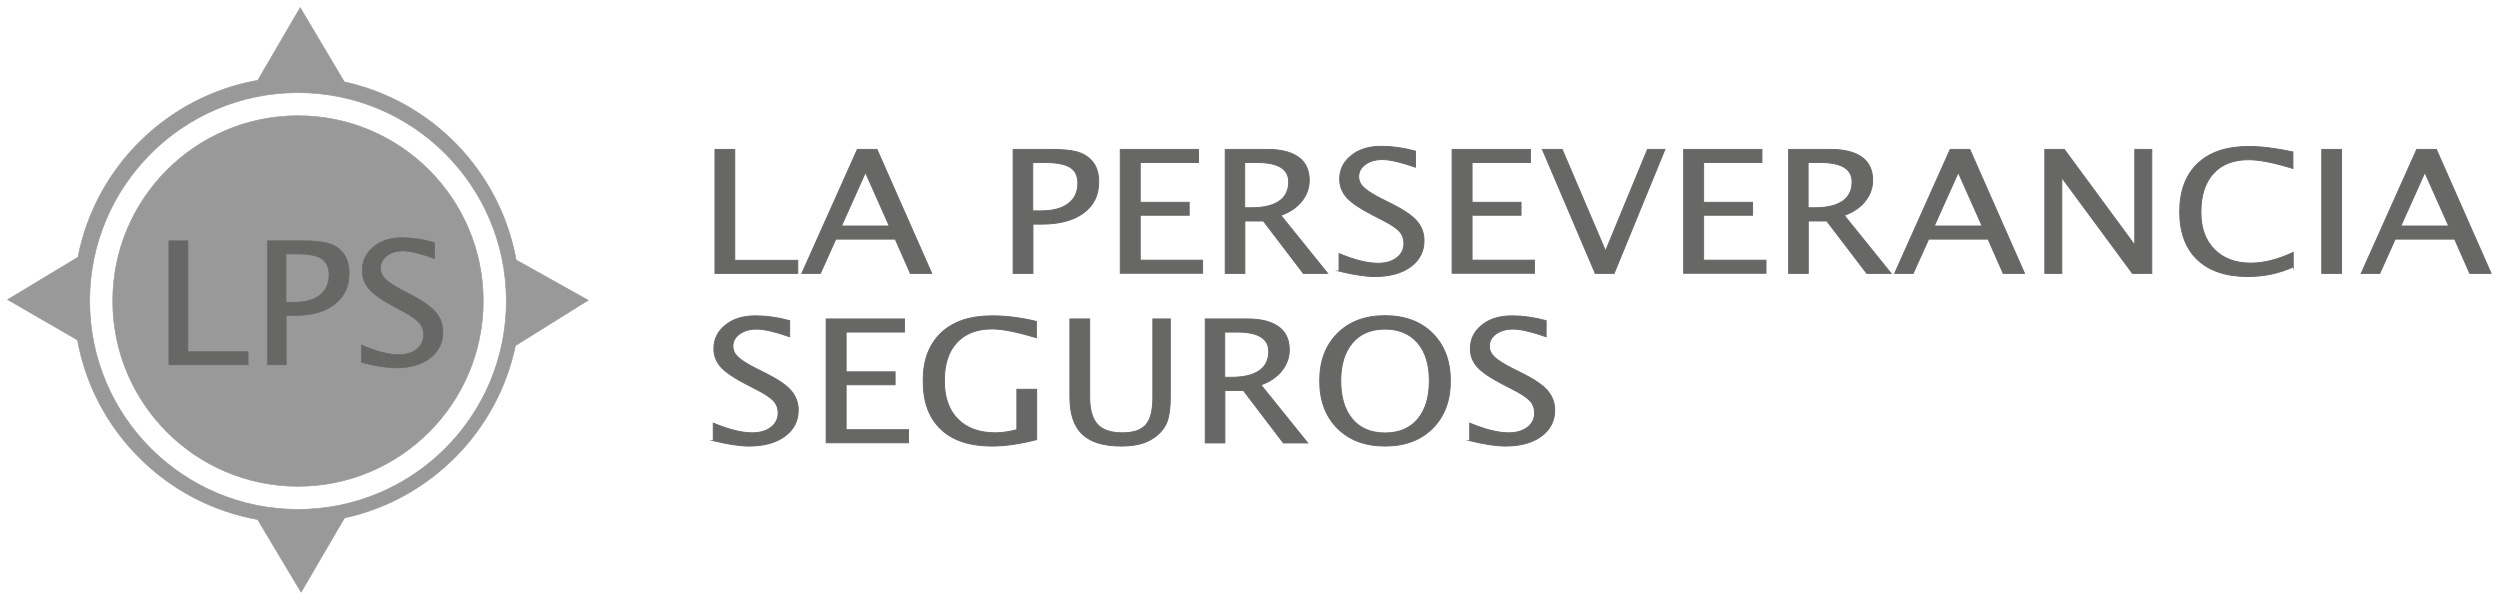
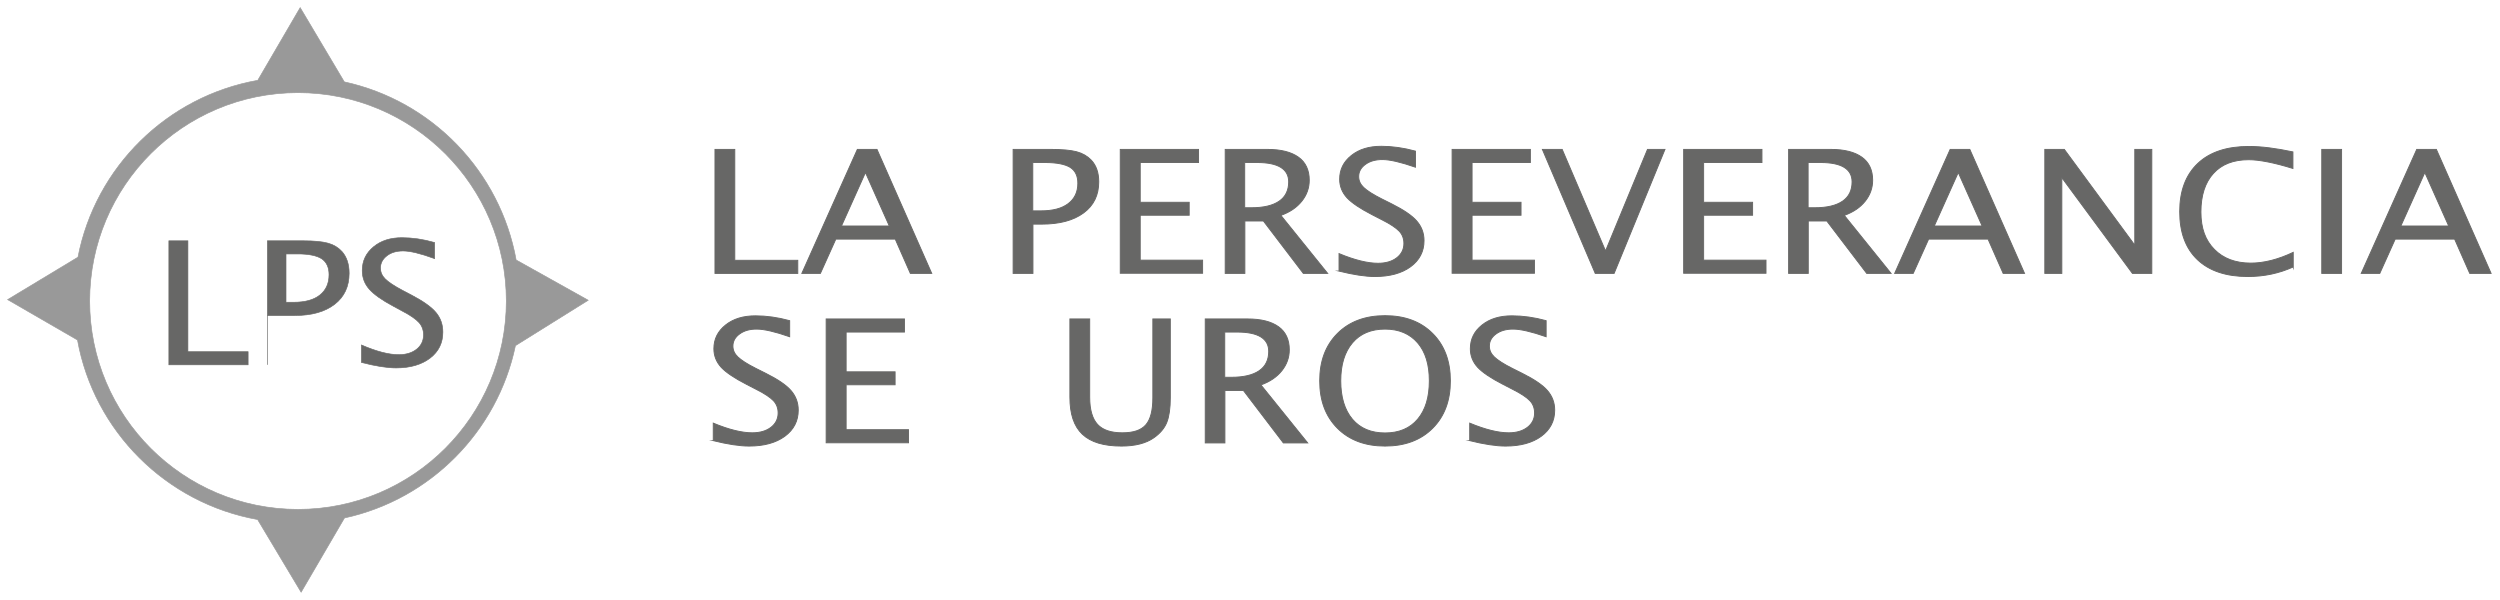
<svg xmlns="http://www.w3.org/2000/svg" width="1963" height="471" viewBox="0 0 1963 471" fill="none">
  <path d="M561.399 214.681V117.321H576.95V204.394H626.416V214.681H561.399Z" fill="#676766" stroke="#676766" stroke-width="0.75" stroke-miterlimit="10" />
  <path d="M629.6 214.681L673.19 117.321H688.617L731.595 214.681H714.82L702.943 187.739H656.292L644.171 214.681H629.722H629.6ZM660.7 177.452H698.29L679.557 135.446L660.7 177.452Z" fill="#676766" stroke="#676766" stroke-width="0.75" stroke-miterlimit="10" />
  <path d="M795.51 214.681V117.321H825.386C833.957 117.321 840.691 117.934 845.344 119.158C849.997 120.383 853.792 122.587 856.854 125.771C860.772 129.935 862.731 135.569 862.731 142.794C862.731 153.204 858.813 161.286 850.854 167.165C842.895 173.043 831.998 175.982 817.917 175.982H811.06V214.681H795.632H795.51ZM810.938 165.573H817.305C826.61 165.573 833.712 163.736 838.732 159.939C843.752 156.143 846.323 150.877 846.323 143.896C846.323 138.14 844.364 133.977 840.324 131.405C836.283 128.956 829.794 127.608 820.488 127.608H810.938V165.45V165.573Z" fill="#676766" stroke="#676766" stroke-width="0.75" stroke-miterlimit="10" />
  <path d="M879.628 214.681V117.321H941.094V127.608H895.3V158.837H933.747V169.002H895.3V204.271H944.277V214.559H879.628V214.681Z" fill="#676766" stroke="#676766" stroke-width="0.75" stroke-miterlimit="10" />
  <path d="M962.032 214.681V117.321H995.336C1005.87 117.321 1013.95 119.403 1019.58 123.445C1025.21 127.486 1028.03 133.609 1028.03 141.447C1028.03 147.57 1026.07 153.081 1022.15 157.98C1018.23 162.878 1012.85 166.552 1005.74 169.124L1042.48 214.681H1023.38L992.03 173.533H977.459V214.681H962.032ZM977.459 163.123H982.48C992.152 163.123 999.377 161.409 1004.4 157.98C1009.42 154.551 1011.87 149.407 1011.87 142.794C1011.87 132.752 1003.66 127.608 987.132 127.608H977.337V163.123H977.459Z" fill="#676766" stroke="#676766" stroke-width="0.75" stroke-miterlimit="10" />
  <path d="M1051.41 212.844V199.128C1063.78 204.271 1073.94 206.721 1082.03 206.721C1088.15 206.721 1093.05 205.251 1096.72 202.434C1100.39 199.618 1102.35 195.821 1102.35 191.168C1102.35 187.371 1101.13 184.065 1098.68 181.493C1096.23 178.921 1091.7 175.86 1085.09 172.553L1077.49 168.634C1068.19 163.858 1061.58 159.449 1057.66 155.285C1053.86 151.122 1051.9 146.223 1051.9 140.712C1051.9 133.119 1054.97 126.996 1061.09 122.098C1067.21 117.199 1075.05 114.872 1084.6 114.872C1093.05 114.872 1101.98 116.097 1111.41 118.668V131.282C1099.78 127.241 1091.21 125.282 1085.45 125.282C1080.07 125.282 1075.66 126.506 1072.11 129.078C1068.56 131.65 1066.84 134.834 1066.84 138.63C1066.84 141.937 1068.19 144.754 1070.76 147.203C1073.33 149.652 1077.98 152.714 1084.84 156.143L1092.68 160.062C1102.23 164.838 1108.84 169.369 1112.51 173.655C1116.19 177.941 1118.15 182.963 1118.15 188.963C1118.15 197.413 1114.6 204.271 1107.62 209.415C1100.64 214.559 1091.21 217.13 1079.58 217.13C1072.11 217.13 1062.68 215.661 1051.17 212.844H1051.41Z" fill="#676766" stroke="#676766" stroke-width="0.75" stroke-miterlimit="10" />
  <path d="M1140.19 214.681V117.321H1201.65V127.608H1155.86V158.837H1194.31V169.002H1155.86V204.271H1204.84V214.559H1140.19V214.681Z" fill="#676766" stroke="#676766" stroke-width="0.75" stroke-miterlimit="10" />
  <path d="M1252.59 214.681L1211.08 117.321H1226.63L1260.67 197.046L1293.61 117.321H1307.32L1267.4 214.681H1252.71H1252.59Z" fill="#676766" stroke="#676766" stroke-width="0.75" stroke-miterlimit="10" />
  <path d="M1322.01 214.681V117.321H1383.48V127.608H1337.69V158.837H1376.13V169.002H1337.69V204.271H1386.66V214.559H1322.01V214.681Z" fill="#676766" stroke="#676766" stroke-width="0.75" stroke-miterlimit="10" />
  <path d="M1404.42 214.681V117.321H1437.72C1448.25 117.321 1456.33 119.403 1461.96 123.445C1467.6 127.486 1470.41 133.609 1470.41 141.447C1470.41 147.57 1468.45 153.081 1464.54 157.98C1460.62 162.878 1455.23 166.552 1448.13 169.124L1484.86 214.681H1465.76L1434.42 173.533H1419.84V214.681H1404.42ZM1419.84 163.123H1424.86C1434.54 163.123 1441.76 161.409 1446.78 157.98C1451.8 154.551 1454.25 149.407 1454.25 142.794C1454.25 132.752 1446.05 127.608 1429.52 127.608H1419.72V163.123H1419.84Z" fill="#676766" stroke="#676766" stroke-width="0.75" stroke-miterlimit="10" />
  <path d="M1487.68 214.681L1531.27 117.321H1546.7L1589.67 214.681H1572.9L1561.02 187.739H1514.37L1502.25 214.681H1487.8H1487.68ZM1518.78 177.452H1556.37L1537.63 135.446L1518.78 177.452Z" fill="#676766" stroke="#676766" stroke-width="0.75" stroke-miterlimit="10" />
  <path d="M1605.59 214.681V117.321H1620.9L1676.24 192.515V117.321H1689.59V214.681H1674.4L1618.94 139.488V214.681H1605.59Z" fill="#676766" stroke="#676766" stroke-width="0.75" stroke-miterlimit="10" />
  <path d="M1800.52 209.66C1789.62 214.558 1777.87 217.13 1765.01 217.13C1747.99 217.13 1734.77 212.721 1725.46 203.904C1716.16 195.087 1711.5 182.473 1711.5 166.185C1711.5 149.897 1716.28 137.283 1725.71 128.343C1735.13 119.403 1748.6 114.995 1765.87 114.995C1775.66 114.995 1787.17 116.464 1800.4 119.281V132.262C1785.34 127.608 1773.7 125.404 1765.62 125.404C1753.75 125.404 1744.44 128.956 1737.95 136.181C1731.46 143.284 1728.16 153.448 1728.16 166.43C1728.16 179.411 1731.71 188.718 1738.69 195.821C1745.66 202.924 1755.21 206.598 1767.34 206.598C1777.62 206.598 1788.76 203.782 1800.64 198.148V210.027L1800.52 209.66Z" fill="#676766" stroke="#676766" stroke-width="0.75" stroke-miterlimit="10" />
  <path d="M1823.05 214.681V117.321H1838.6V214.681H1823.05Z" fill="#676766" stroke="#676766" stroke-width="0.75" stroke-miterlimit="10" />
  <path d="M1854.03 214.681L1897.62 117.321H1913.04L1956.02 214.681H1939.25L1927.37 187.739H1880.72L1868.6 214.681H1854.15H1854.03ZM1885.13 177.452H1922.72L1903.98 135.446L1885.13 177.452Z" fill="#676766" stroke="#676766" stroke-width="0.75" stroke-miterlimit="10" />
  <path d="M560.053 345.963V332.247C572.419 337.391 582.582 339.84 590.663 339.84C596.785 339.84 601.683 338.37 605.356 335.554C609.03 332.737 610.989 328.941 610.989 324.287C610.989 320.491 609.764 317.184 607.315 314.612C604.866 312.04 600.336 308.979 593.724 305.672L586.133 301.753C576.827 296.977 570.215 292.569 566.297 288.405C562.501 284.241 560.542 279.342 560.542 273.831C560.542 266.239 563.603 260.115 569.725 255.217C575.848 250.318 583.684 247.991 593.234 247.991C601.683 247.991 610.621 249.216 620.049 251.788V264.402C608.417 260.36 599.846 258.401 594.092 258.401C588.704 258.401 584.296 259.625 580.745 262.197C577.194 264.769 575.48 267.953 575.48 271.75C575.48 275.056 576.827 277.873 579.398 280.322C581.97 282.771 586.623 285.833 593.479 289.262L601.316 293.181C610.866 297.957 617.478 302.488 621.151 306.774C624.825 311.061 626.784 316.082 626.784 322.083C626.784 330.533 623.233 337.391 616.254 342.534C609.274 347.678 599.846 350.25 588.214 350.25C580.745 350.25 571.317 348.78 559.808 345.963H560.053Z" fill="#676766" stroke="#676766" stroke-width="0.75" stroke-miterlimit="10" />
  <path d="M648.701 347.8V250.441H710.167V260.728H664.374V291.956H702.821V302.121H664.374V337.391H713.351V347.678H648.701V347.8Z" fill="#676766" stroke="#676766" stroke-width="0.75" stroke-miterlimit="10" />
-   <path d="M813.754 345.228C800.407 348.657 788.775 350.25 778.98 350.25C761.471 350.25 748.124 345.841 738.819 337.023C729.513 328.206 724.86 315.592 724.86 299.059C724.86 282.526 729.635 270.28 739.064 261.34C748.492 252.4 761.838 247.991 779.102 247.991C790.122 247.991 801.754 249.461 813.754 252.4V265.136C798.571 260.605 786.939 258.278 778.98 258.278C767.103 258.278 757.92 261.83 751.308 268.933C744.696 276.036 741.512 286.078 741.512 299.059C741.512 312.04 745.063 321.96 752.042 329.063C759.022 336.166 768.94 339.84 781.551 339.84C786.694 339.84 792.326 338.983 798.448 337.391V305.672H813.998V345.106L813.754 345.228Z" fill="#676766" stroke="#676766" stroke-width="0.75" stroke-miterlimit="10" />
  <path d="M840.079 250.441H855.629V311.918C855.629 321.715 857.71 328.818 861.751 333.227C865.792 337.636 872.281 339.84 881.219 339.84C890.158 339.84 896.035 337.758 899.708 333.594C903.382 329.431 905.218 322.328 905.218 312.285V250.441H918.932V312.163C918.932 320.613 917.952 327.226 916.116 331.757C914.279 336.289 910.851 340.33 905.953 343.759C899.831 348.045 891.382 350.25 880.607 350.25C866.649 350.25 856.486 347.188 849.874 340.942C843.262 334.697 840.079 325.022 840.079 311.796V250.441Z" fill="#676766" stroke="#676766" stroke-width="0.75" stroke-miterlimit="10" />
  <path d="M946.359 347.8V250.441H979.663C990.193 250.441 998.275 252.523 1003.91 256.564C1009.54 260.605 1012.36 266.728 1012.36 274.566C1012.36 280.689 1010.4 286.2 1006.48 291.099C1002.56 295.998 997.173 299.672 990.071 302.243L1026.8 347.8H1007.7L976.357 306.652H961.787V347.8H946.359ZM961.787 296.243H966.807C976.48 296.243 983.704 294.528 988.724 291.099C993.744 287.67 996.193 282.526 996.193 275.913C996.193 265.871 987.989 260.728 971.46 260.728H961.664V296.243H961.787Z" fill="#676766" stroke="#676766" stroke-width="0.75" stroke-miterlimit="10" />
  <path d="M1087.54 350.25C1071.99 350.25 1059.5 345.596 1050.19 336.289C1040.88 326.981 1036.23 314.612 1036.23 299.059C1036.23 283.506 1040.88 271.137 1050.19 261.83C1059.5 252.523 1071.99 247.869 1087.54 247.869C1103.09 247.869 1115.57 252.523 1124.88 261.83C1134.19 271.137 1138.84 283.506 1138.84 299.059C1138.84 314.612 1134.19 326.981 1124.88 336.289C1115.57 345.596 1103.09 350.25 1087.54 350.25ZM1087.54 339.963C1098.43 339.963 1107 336.411 1113.13 329.186C1119.25 321.96 1122.31 311.918 1122.31 299.059C1122.31 286.2 1119.25 276.281 1113.13 269.178C1107 262.075 1098.43 258.401 1087.54 258.401C1076.64 258.401 1068.07 261.952 1061.94 269.178C1055.82 276.403 1052.76 286.323 1052.76 299.059C1052.76 311.796 1055.82 321.96 1061.94 329.186C1068.07 336.411 1076.64 339.963 1087.54 339.963Z" fill="#676766" stroke="#676766" stroke-width="0.75" stroke-miterlimit="10" />
  <path d="M1154.02 345.963V332.247C1166.39 337.391 1176.55 339.84 1184.63 339.84C1190.75 339.84 1195.65 338.37 1199.33 335.554C1203 332.737 1204.96 328.941 1204.96 324.287C1204.96 320.491 1203.73 317.184 1201.28 314.612C1198.84 312.04 1194.31 308.979 1187.69 305.672L1180.1 301.753C1170.8 296.977 1164.18 292.569 1160.27 288.405C1156.47 284.241 1154.51 279.342 1154.51 273.831C1154.51 266.239 1157.57 260.115 1163.69 255.217C1169.82 250.318 1177.65 247.991 1187.2 247.991C1195.65 247.991 1204.59 249.216 1214.02 251.788V264.402C1202.39 260.36 1193.82 258.401 1188.06 258.401C1182.67 258.401 1178.27 259.625 1174.71 262.197C1171.16 264.769 1169.45 267.953 1169.45 271.75C1169.45 275.056 1170.8 277.873 1173.37 280.322C1175.94 282.771 1180.59 285.833 1187.45 289.262L1195.28 293.181C1204.84 297.957 1211.45 302.488 1215.12 306.774C1218.79 311.061 1220.75 316.082 1220.75 322.083C1220.75 330.533 1217.2 337.391 1210.22 342.534C1203.24 347.678 1193.82 350.25 1182.18 350.25C1174.71 350.25 1165.29 348.78 1153.78 345.963H1154.02Z" fill="#676766" stroke="#676766" stroke-width="0.75" stroke-miterlimit="10" />
-   <path d="M233.988 381.846C314.324 381.846 379.45 316.708 379.45 236.357C379.45 156.006 314.324 90.869 233.988 90.869C153.651 90.869 88.526 156.006 88.526 236.357C88.526 316.708 153.651 381.846 233.988 381.846Z" fill="#999999" stroke="#999999" stroke-width="0.5" stroke-miterlimit="10" />
  <path d="M404.55 271.505L461.854 235.745L405.285 204.149C392.673 134.589 339.166 79.235 270.353 64.294L235.702 6.001L202.398 63.069C131.258 75.683 74.935 131.16 61.221 201.945L6 235.255L60.854 266.973C73.833 338.738 130.524 395.072 202.275 407.931L236.437 464.999L270.476 406.706C337.697 392.133 390.469 338.983 404.673 271.627L404.55 271.505ZM233.988 399.97C143.625 399.97 70.404 326.736 70.404 236.357C70.404 145.978 143.625 72.744 233.988 72.744C324.35 72.744 397.571 145.978 397.571 236.357C397.571 326.736 324.35 399.97 233.988 399.97Z" fill="#999999" stroke="#999999" stroke-width="0.5" stroke-miterlimit="10" />
  <path d="M132.605 286.445V189.086H147.543V276.158H194.806V286.445H132.728H132.605Z" fill="#676766" stroke="#676766" stroke-width="0.5" stroke-miterlimit="10" />
-   <path d="M209.989 286.445V189.086H238.518C246.722 189.086 253.089 189.698 257.497 190.923C262.027 192.147 265.578 194.352 268.517 197.536C272.19 201.7 274.149 207.333 274.149 214.559C274.149 224.968 270.353 233.051 262.762 238.929C255.17 244.807 244.763 247.747 231.294 247.747H224.682V286.445H209.989ZM224.682 237.337H230.682C239.498 237.337 246.355 235.5 251.13 231.704C255.905 227.907 258.354 222.641 258.354 215.661C258.354 209.905 256.395 205.741 252.599 203.169C248.803 200.72 242.436 199.373 233.743 199.373H224.56V237.215L224.682 237.337Z" fill="#676766" stroke="#676766" stroke-width="0.5" stroke-miterlimit="10" />
+   <path d="M209.989 286.445V189.086H238.518C246.722 189.086 253.089 189.698 257.497 190.923C262.027 192.147 265.578 194.352 268.517 197.536C272.19 201.7 274.149 207.333 274.149 214.559C274.149 224.968 270.353 233.051 262.762 238.929C255.17 244.807 244.763 247.747 231.294 247.747H224.682H209.989ZM224.682 237.337H230.682C239.498 237.337 246.355 235.5 251.13 231.704C255.905 227.907 258.354 222.641 258.354 215.661C258.354 209.905 256.395 205.741 252.599 203.169C248.803 200.72 242.436 199.373 233.743 199.373H224.56V237.215L224.682 237.337Z" fill="#676766" stroke="#676766" stroke-width="0.5" stroke-miterlimit="10" />
  <path d="M283.822 284.608V270.892C295.699 276.036 305.372 278.485 313.086 278.485C318.963 278.485 323.616 277.016 327.167 274.199C330.717 271.382 332.554 267.586 332.554 262.932C332.554 259.136 331.33 255.829 329.003 253.257C326.677 250.686 322.391 247.624 316.024 244.317L308.8 240.399C299.862 235.622 293.617 231.214 289.944 227.05C286.271 222.886 284.434 217.987 284.434 212.477C284.434 204.884 287.373 198.761 293.25 193.862C299.127 188.963 306.596 186.636 315.657 186.636C323.738 186.636 332.309 187.861 341.248 190.433V203.047C330.228 199.005 321.902 197.046 316.514 197.046C311.372 197.046 307.086 198.271 303.78 200.842C300.474 203.414 298.76 206.598 298.76 210.395C298.76 213.701 299.984 216.518 302.433 218.967C304.882 221.416 309.412 224.478 315.902 227.907L323.371 231.826C332.432 236.602 338.799 241.133 342.35 245.42C345.9 249.706 347.737 254.727 347.737 260.728C347.737 269.178 344.431 276.036 337.697 281.179C330.962 286.323 322.024 288.895 311.004 288.895C303.903 288.895 294.842 287.425 283.944 284.608H283.822Z" fill="#676766" stroke="#676766" stroke-width="0.5" stroke-miterlimit="10" />
</svg>